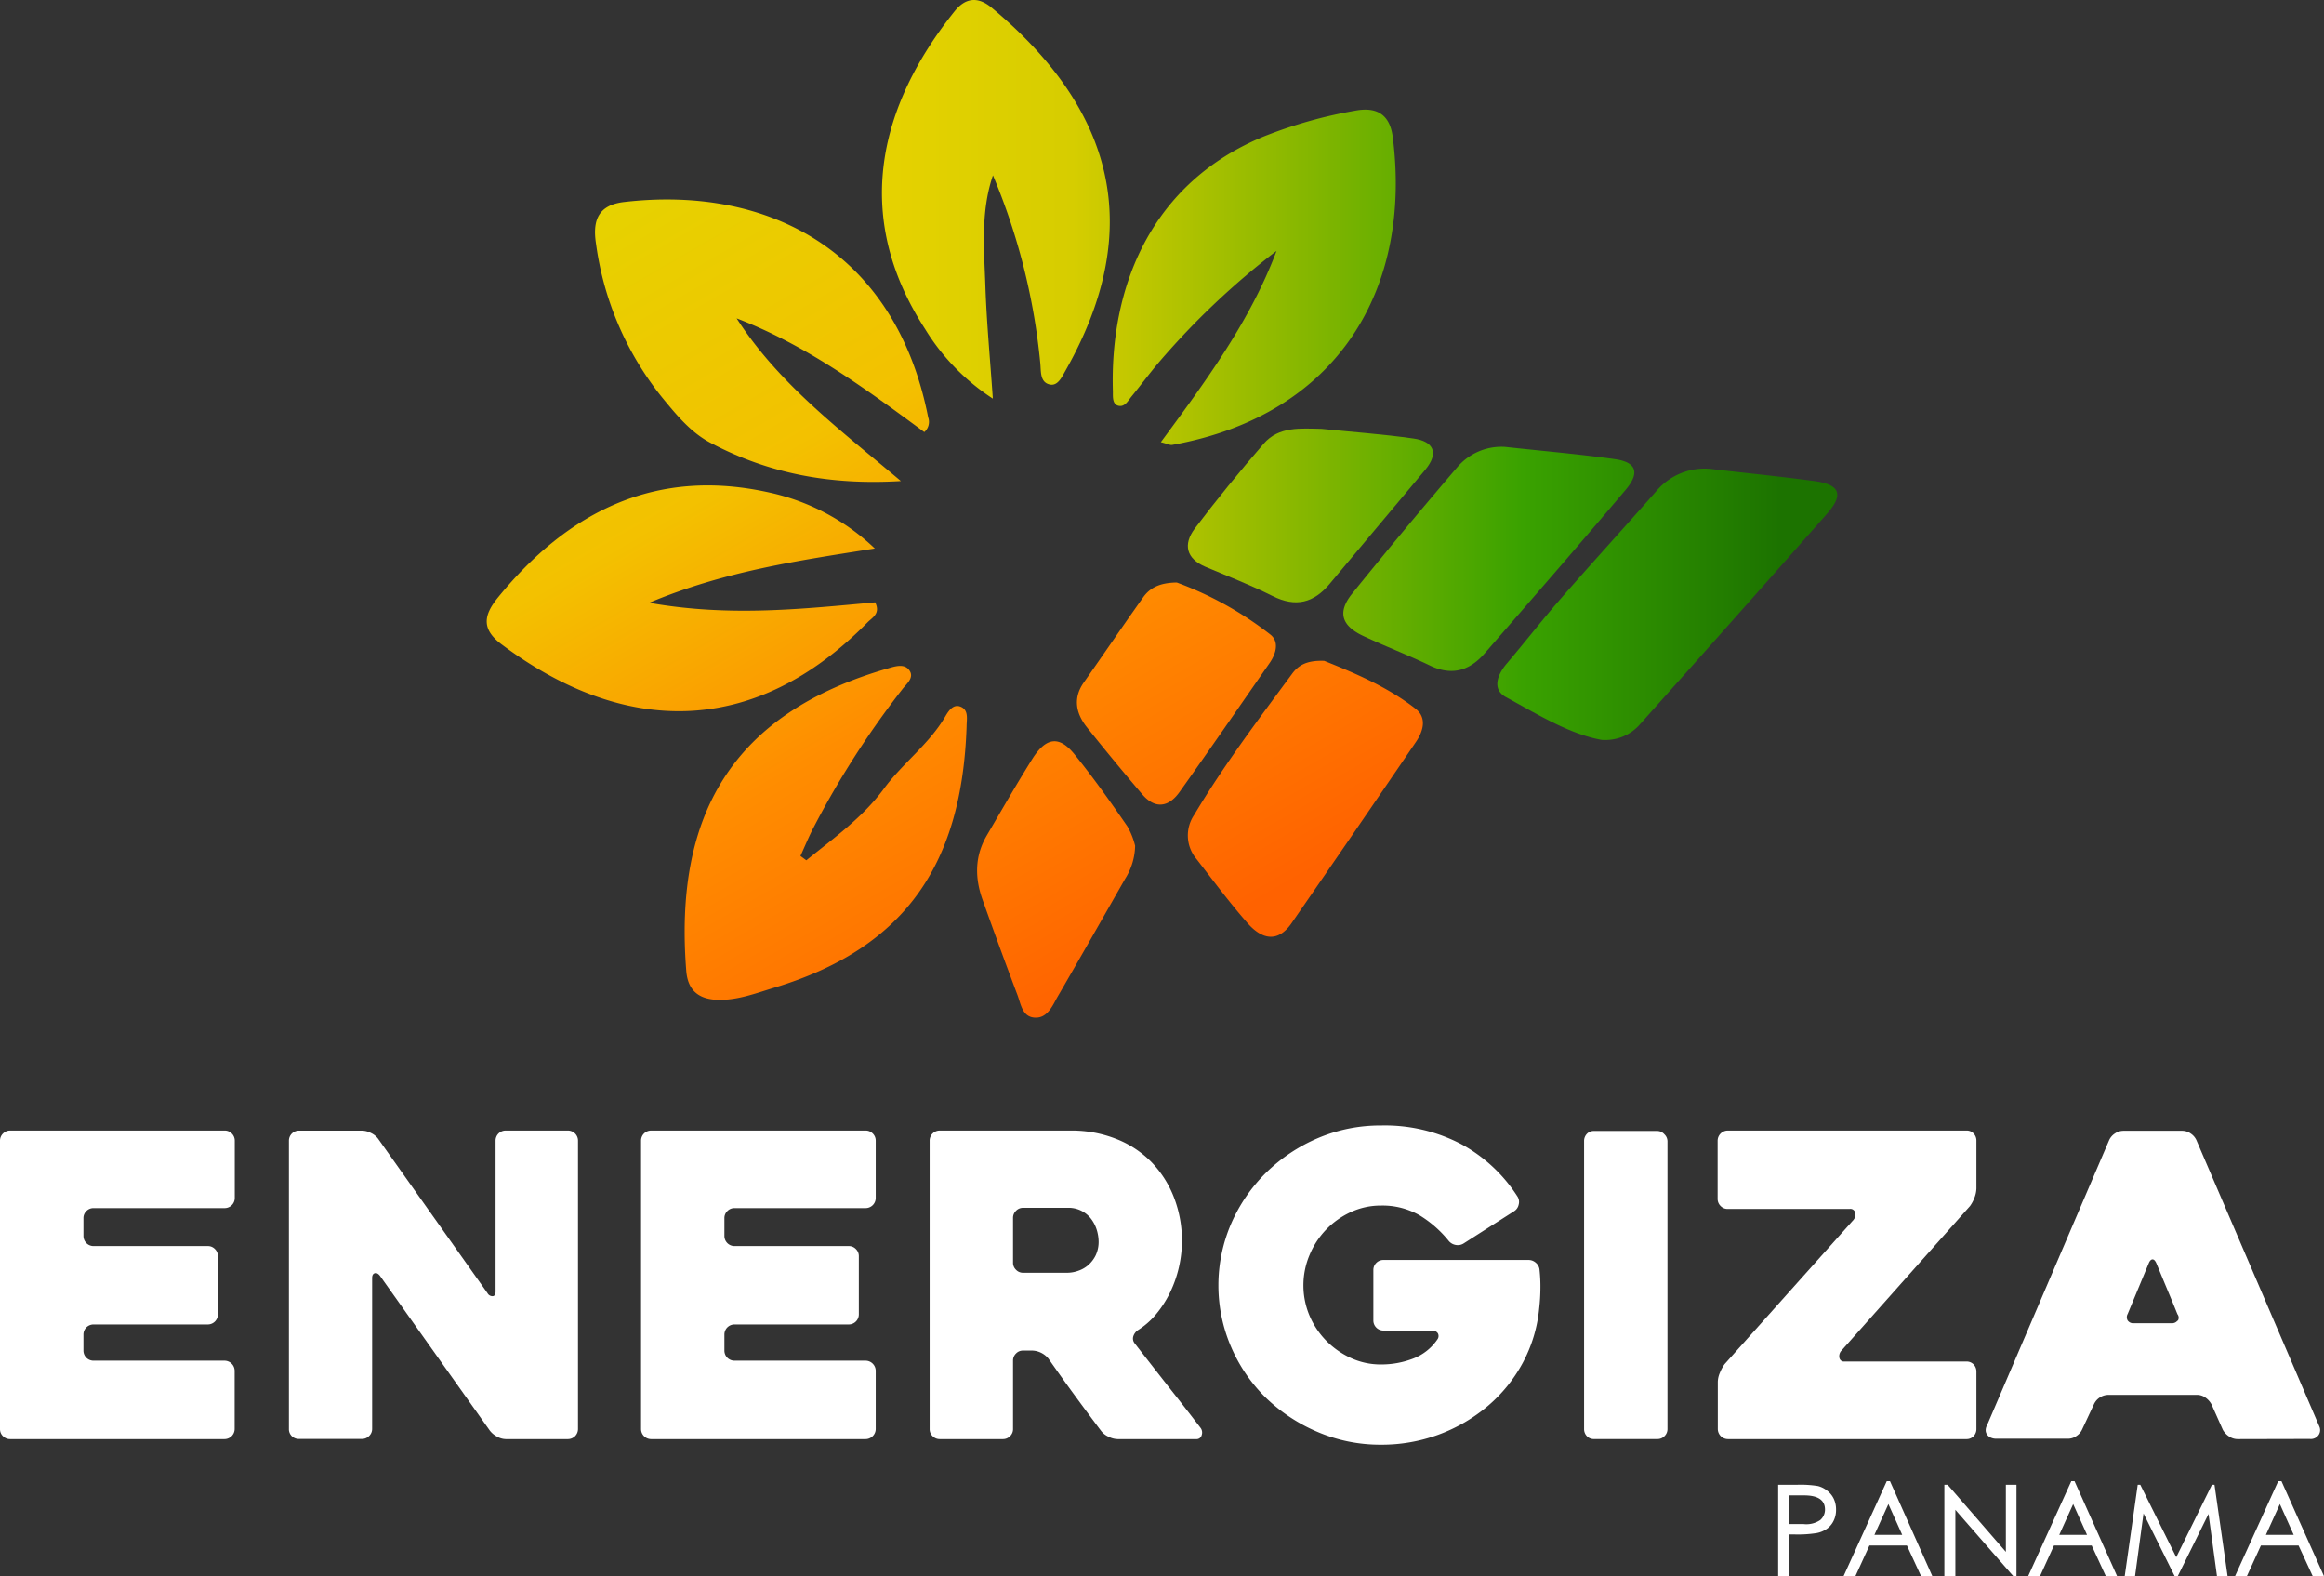
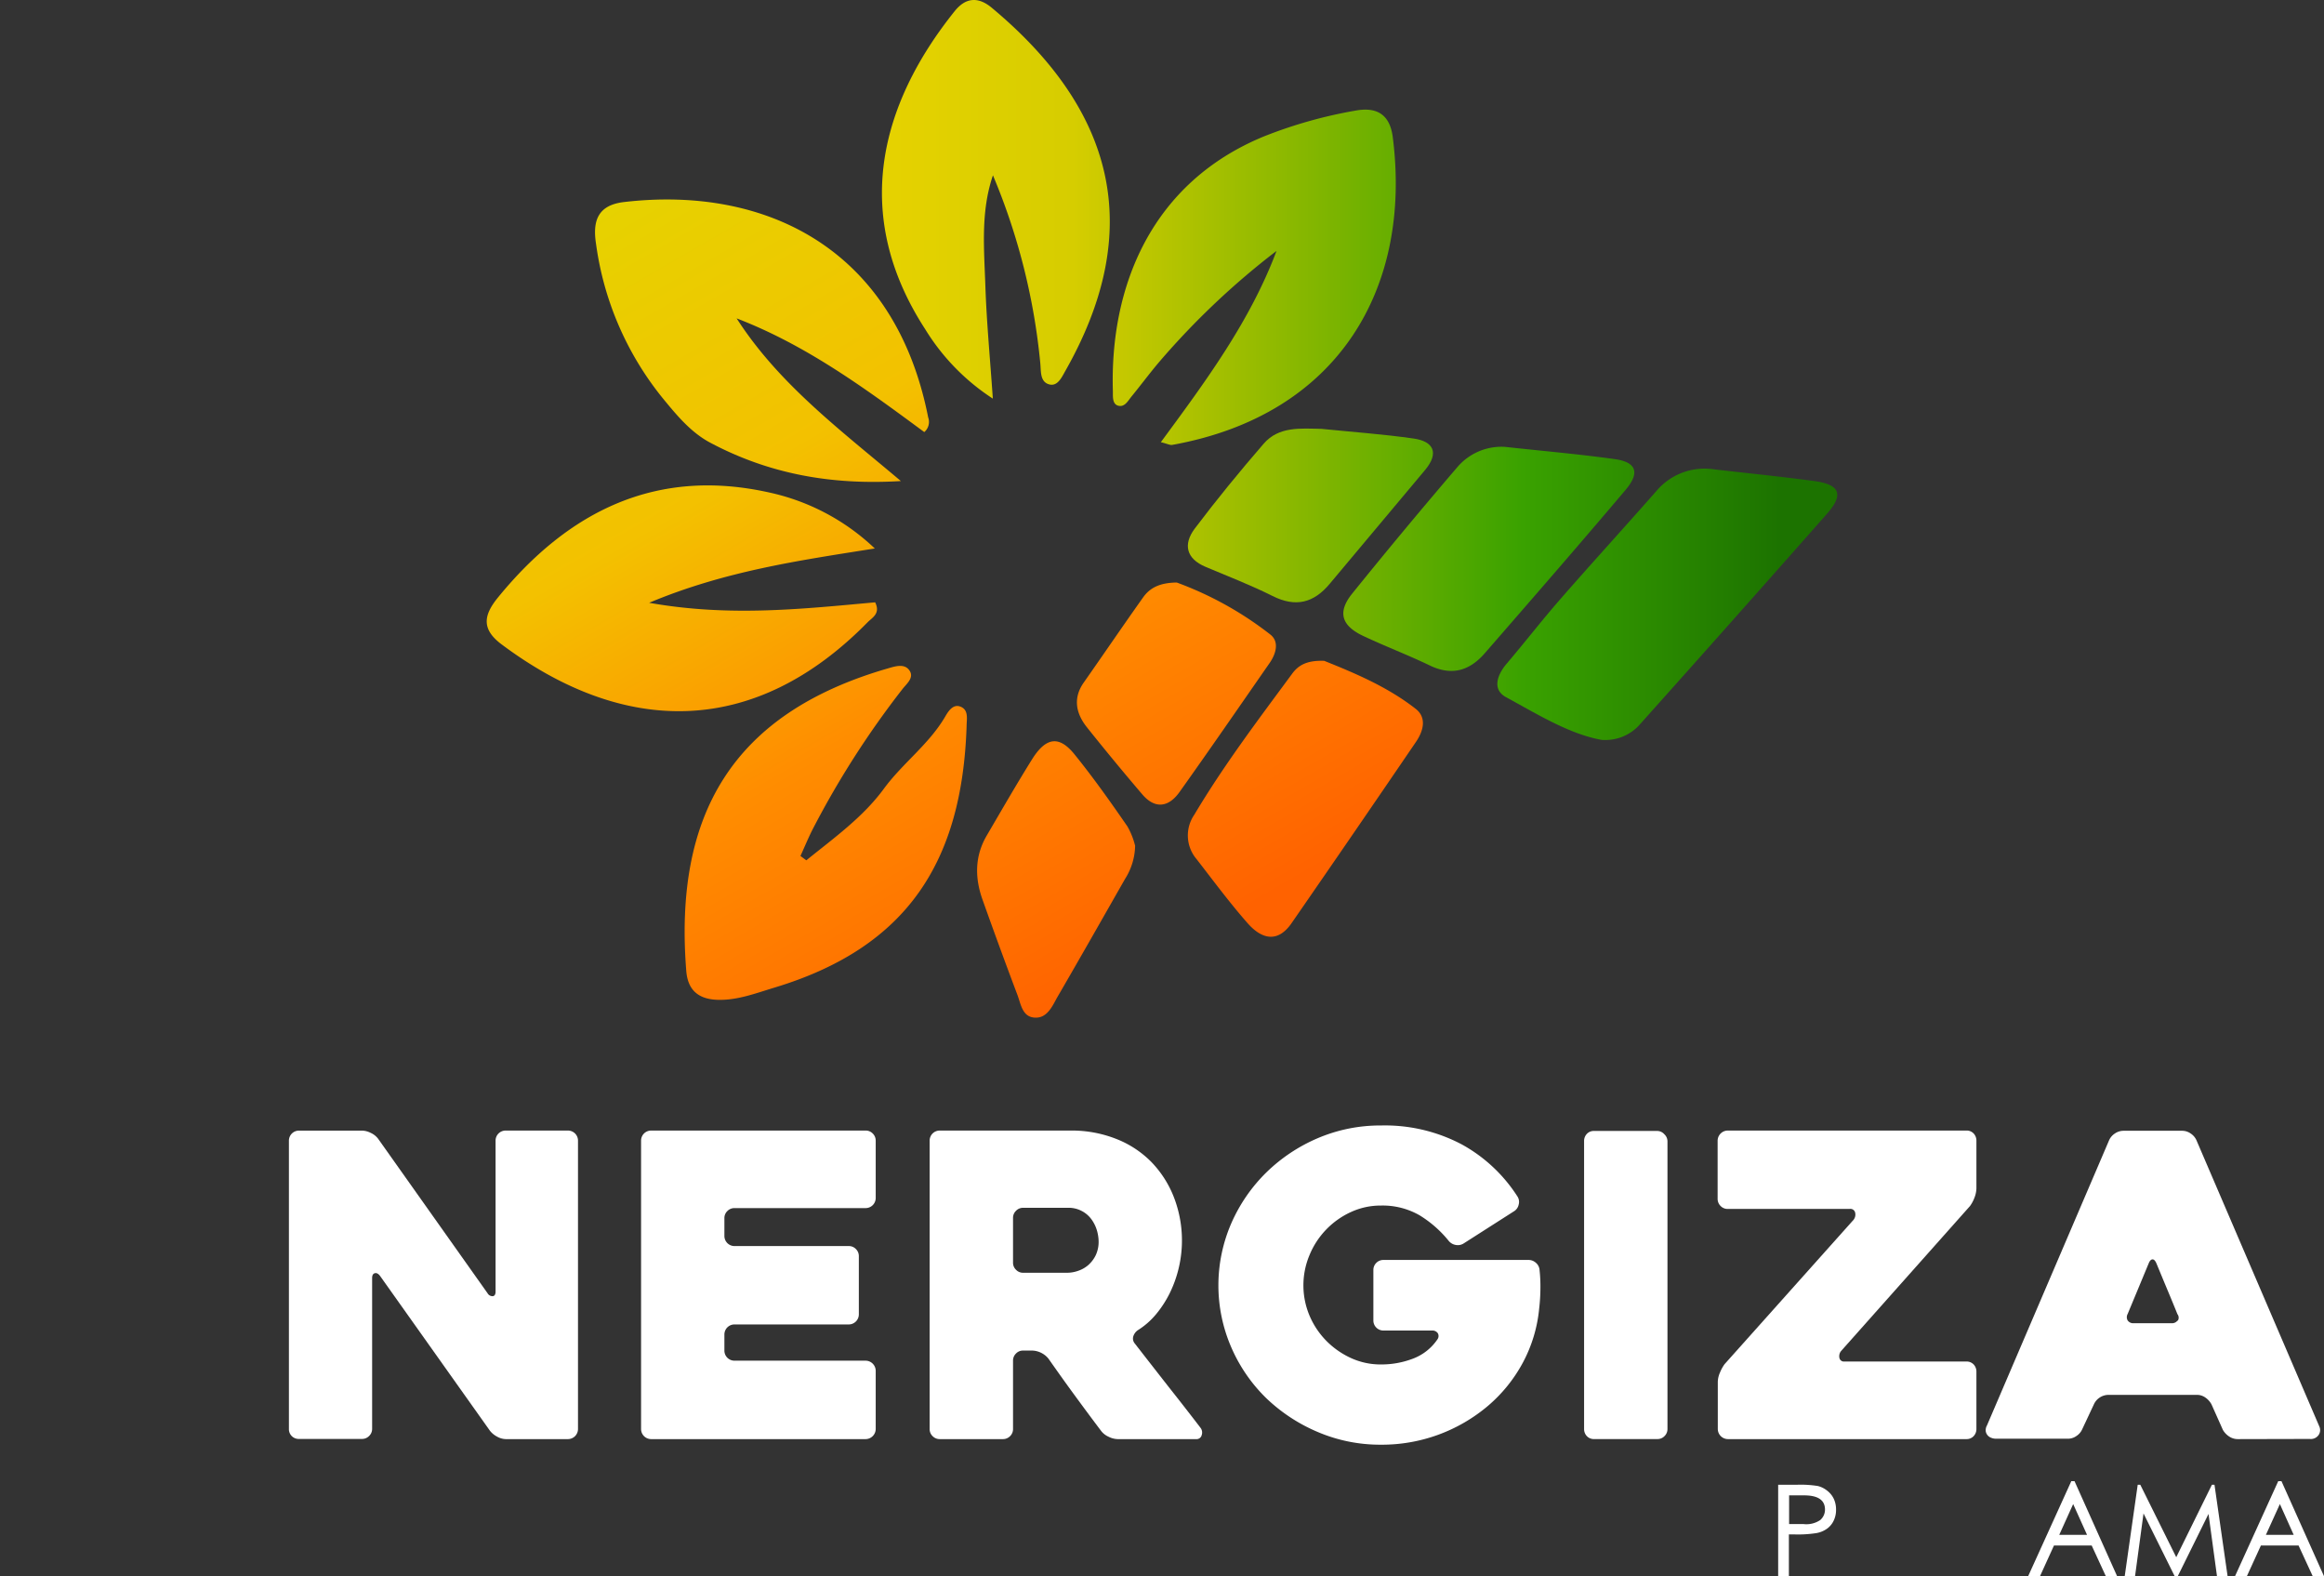
<svg xmlns="http://www.w3.org/2000/svg" viewBox="0 0 411.93 279.3">
  <rect x="0" y="0" width="411.93" height="279.3" fill="#333333" stroke="none" />
  <defs>
    <style>.cls-1{fill:url(#linear-gradient);}.cls-2{fill:url(#linear-gradient-6);}.cls-3{fill:#fff;}</style>
    <linearGradient id="linear-gradient" x1="-572.49" y1="87.96" x2="-403.18" y2="87.96" gradientTransform="translate(728.83 -22.4)" gradientUnits="userSpaceOnUse">
      <stop offset="0" stop-color="#e6d200" />
      <stop offset="0.2" stop-color="#d6cd00" />
      <stop offset="0.67" stop-color="#3aa200" />
      <stop offset="0.94" stop-color="#1c7300" />
    </linearGradient>
    <linearGradient id="linear-gradient-6" x1="117.85" y1="30.79" x2="203.46" y2="179.08" gradientUnits="userSpaceOnUse">
      <stop offset="0" stop-color="#e6d200" />
      <stop offset="0.31" stop-color="#f3c100" />
      <stop offset="0.6" stop-color="#ff8d00" />
      <stop offset="0.96" stop-color="#ff6200" />
    </linearGradient>
  </defs>
  <g id="Layer_2" data-name="Layer 2">
    <g id="Layer_1-2" data-name="Layer 1">
      <path class="cls-1" d="M205.76,78.36c8-10.85,15.81-21.42,20.51-33.9a137,137,0,0,0-20.73,19.6c-1.71,2-3.3,4.16-5,6.23-.61.76-1.18,1.87-2.28,1.62s-1-1.57-1-2.51c-.58-18.57,6.78-37,26.76-45.22a81.5,81.5,0,0,1,16.25-4.58c3.89-.72,6.11.81,6.6,4.71,3.4,26.58-9.47,49.2-39.08,54.53C207.39,78.92,206.91,78.64,205.76,78.36Z" />
      <path class="cls-1" d="M176,31.07c-2.21,6.47-1.56,13.1-1.34,19.68.22,6.39.83,12.78,1.32,19.89a38.86,38.86,0,0,1-12-12.32C150.8,38,156,18.44,169.27,1.91c2-2.44,4.21-2.45,6.5-.55,21.54,17.94,27.46,39,13.07,64.36-.63,1.11-1.36,2.77-2.82,2.41-1.72-.42-1.48-2.38-1.63-3.79A113.58,113.58,0,0,0,176,31.07Z" />
      <path class="cls-1" d="M283.84,131.11c-5.71-1.05-11.27-4.5-16.91-7.57-2.51-1.37-1.54-4,.19-6,3.22-3.79,6.27-7.73,9.54-11.47,5.57-6.38,11.29-12.63,16.89-19a11.17,11.17,0,0,1,10.25-3.9c5.93.69,11.88,1.28,17.8,2.08,4.52.62,5.25,2.37,2.25,5.78-11,12.47-22,24.85-33.08,37.23A8.15,8.15,0,0,1,283.84,131.11Z" />
      <path class="cls-1" d="M266.73,79.19c7,.76,13.24,1.3,19.47,2.17,3.83.53,4.51,2.37,2,5.38-8.24,9.74-16.62,19.37-25,29-2.7,3.12-5.85,4.08-9.77,2.19s-7.93-3.4-11.82-5.24-4.55-4.25-1.94-7.49q9.21-11.41,18.77-22.56A10.28,10.28,0,0,1,266.73,79.19Z" />
      <path class="cls-1" d="M234.24,76c5.44.55,10.9.94,16.31,1.71,3.6.51,4.53,2.58,2.08,5.54C247,90,241.33,96.7,235.7,103.45c-2.82,3.38-6,4.24-10.14,2.17-3.84-1.93-7.89-3.48-11.86-5.16-3.47-1.46-4-4-1.95-6.76,3.89-5.16,8-10.17,12.23-15.06C226.68,75.51,230.55,75.94,234.24,76Z" />
      <path class="cls-2" d="M163.83,76.57c-10.4-7.67-20.88-15.4-33.26-20.15C138,68,148.89,76.14,159.68,85.25c-12.48.76-23.51-1.33-33.81-6.81-3.42-1.82-5.91-4.85-8.3-7.75a55.2,55.2,0,0,1-11.93-27.52c-.61-4,.28-6.83,5-7.37,25.11-2.92,48,8.28,53.88,38.17A2.36,2.36,0,0,1,163.83,76.57ZM136.41,87.29c-20-4.49-35.61,3.22-48.16,18.61-2.61,3.2-2.88,5.65.67,8.3,21.9,16.37,44.92,16.39,64.87-3.93.82-.83,2.32-1.54,1.33-3.53-12.83,1.16-25.77,2.62-40.06.08,13.37-5.59,26.26-7.45,40-9.62A39.15,39.15,0,0,0,136.41,87.29Zm5.47,64.4c.74-1.62,1.41-3.26,2.22-4.84a159.86,159.86,0,0,1,15.84-24.71c.77-1,2.22-2.09,1.19-3.42-.88-1.16-2.49-.64-3.75-.27-27.68,8-37.93,26.05-35.74,53.61.26,3.26,2,5,5.53,5.12S134,176,137.33,175c23.68-7.17,33.2-22.51,34-46.28,0-1.26.43-2.94-1.13-3.51-1.3-.48-2.14.88-2.67,1.79-2.87,4.91-7.54,8.24-10.87,12.78-3.71,5.06-8.89,8.75-13.74,12.68ZM229,119.44c-6,8.13-12.12,16.22-17.31,24.94a6.47,6.47,0,0,0,.42,7.89c2.95,3.8,5.82,7.68,9,11.3,2.42,2.77,5.3,3.69,7.84,0q11.07-16,22-32.05c1.33-1.93,2-4.31,0-5.89-5.11-4-11.11-6.46-16.23-8.52C231.67,117,230.14,117.86,229,119.44ZM202.6,105.89c-3.55,5-7,10.07-10.55,15.13-1.89,2.74-1.32,5.43.58,7.83,3.19,4,6.49,8,9.83,11.91,2.3,2.7,4.71,2.27,6.61-.4,5.4-7.58,10.68-15.25,16-22.91,1.11-1.61,1.71-3.74.1-5a61.16,61.16,0,0,0-16.59-9.22C205.56,103.27,203.82,104.16,202.6,105.89Zm-2.76,40.57c-3-4.35-6.07-8.69-9.4-12.8-2.7-3.33-5-3-7.4.73-2.81,4.49-5.45,9.09-8.13,13.66-2.17,3.7-2.14,7.57-.72,11.49,2,5.61,4.05,11.22,6.16,16.8.61,1.63.86,3.92,3.13,4,2.08.08,3-1.92,3.84-3.47,4.07-7,8.08-14.07,12.1-21.12a11.3,11.3,0,0,0,1.78-5.87A13.35,13.35,0,0,0,199.84,146.46Z" />
-       <path class="cls-3" d="M39.81,200.35h-38a1.74,1.74,0,0,0-1.27.52A1.74,1.74,0,0,0,0,202.14v51.09a1.72,1.72,0,0,0,.52,1.27,1.75,1.75,0,0,0,1.27.53h38a1.81,1.81,0,0,0,1.8-1.8v-10.3a1.81,1.81,0,0,0-1.8-1.8H16.58a1.78,1.78,0,0,1-1.79-1.79V236.5a1.78,1.78,0,0,1,1.79-1.79H36.82a1.79,1.79,0,0,0,1.8-1.79V222.61a1.73,1.73,0,0,0-.53-1.27,1.7,1.7,0,0,0-1.27-.52H16.58a1.79,1.79,0,0,1-1.79-1.8v-3.13a1.7,1.7,0,0,1,.52-1.27,1.73,1.73,0,0,1,1.27-.53H39.81a1.79,1.79,0,0,0,1.8-1.79V202.14a1.75,1.75,0,0,0-.53-1.27A1.72,1.72,0,0,0,39.81,200.35Z" />
      <path class="cls-3" d="M100.69,200.35H89.63a1.78,1.78,0,0,0-1.79,1.79v26.74c0,.5-.16.77-.48.82a1,1,0,0,1-.94-.52L67,201.77a3.45,3.45,0,0,0-1.27-1,3.57,3.57,0,0,0-1.57-.41H53a1.78,1.78,0,0,0-1.79,1.79v51.09a1.72,1.72,0,0,0,.52,1.27A1.75,1.75,0,0,0,53,255H64.15a1.75,1.75,0,0,0,1.28-.53,1.73,1.73,0,0,0,.53-1.27V226.49c0-.49.16-.78.48-.86s.63.09.93.49l19.46,27.41a3.92,3.92,0,0,0,1.26,1.05,3.28,3.28,0,0,0,1.57.45h11a1.79,1.79,0,0,0,1.79-1.8V202.14a1.78,1.78,0,0,0-1.79-1.79Z" />
      <path class="cls-3" d="M153.42,200.35h-38a1.78,1.78,0,0,0-1.79,1.79v51.09a1.79,1.79,0,0,0,1.79,1.8h38a1.81,1.81,0,0,0,1.8-1.8v-10.3a1.81,1.81,0,0,0-1.8-1.8H130.19a1.78,1.78,0,0,1-1.79-1.79V236.5a1.78,1.78,0,0,1,1.79-1.79h20.24a1.79,1.79,0,0,0,1.8-1.79V222.61a1.73,1.73,0,0,0-.53-1.27,1.7,1.7,0,0,0-1.27-.52H130.19a1.79,1.79,0,0,1-1.79-1.8v-3.13a1.7,1.7,0,0,1,.52-1.27,1.73,1.73,0,0,1,1.27-.53h23.23a1.79,1.79,0,0,0,1.8-1.79V202.14a1.75,1.75,0,0,0-.53-1.27A1.72,1.72,0,0,0,153.42,200.35Z" />
      <path class="cls-3" d="M207.13,245.76q-3.13-4-6-7.69a1.35,1.35,0,0,1-.26-1.23,2.12,2.12,0,0,1,.78-1.09,13.55,13.55,0,0,0,3.22-2.8,19.14,19.14,0,0,0,2.46-3.77,21.25,21.25,0,0,0,.71-17.1,18.72,18.72,0,0,0-4-6.2,17.87,17.87,0,0,0-6.24-4.07,21.43,21.43,0,0,0-8-1.46H166.57a1.78,1.78,0,0,0-1.79,1.79v51.09a1.72,1.72,0,0,0,.52,1.27,1.75,1.75,0,0,0,1.28.53h11.18a1.75,1.75,0,0,0,1.28-.53,1.72,1.72,0,0,0,.52-1.27v-12.1a1.73,1.73,0,0,1,.53-1.27,1.68,1.68,0,0,1,1.26-.52H183a3.88,3.88,0,0,1,2.83,1.42c1.54,2.19,3.08,4.36,4.65,6.5s3.13,4.25,4.72,6.35a3.39,3.39,0,0,0,1.3,1,3.71,3.71,0,0,0,1.61.42H212a.93.93,0,0,0,1-.71,1.37,1.37,0,0,0-.22-1.31Q210.27,249.73,207.13,245.76Zm-12.92-23.3a5.62,5.62,0,0,1-1.34,1.75,5.33,5.33,0,0,1-1.78,1,5.83,5.83,0,0,1-1.86.34h-7.88a1.69,1.69,0,0,1-1.26-.53,1.71,1.71,0,0,1-.53-1.27v-7.91a1.71,1.71,0,0,1,.53-1.27,1.69,1.69,0,0,1,1.26-.53h7.88a5,5,0,0,1,4.35,2.21,6.4,6.4,0,0,1,.89,1.94,7.34,7.34,0,0,1,.26,1.75A5.59,5.59,0,0,1,194.21,222.46Z" />
      <path class="cls-3" d="M272.22,223.77a1.91,1.91,0,0,0-1.31-.49H245.22a1.76,1.76,0,0,0-1.27.52,1.74,1.74,0,0,0-.52,1.27V234a1.78,1.78,0,0,0,1.79,1.79h8.59a1.14,1.14,0,0,1,1.05.49,1,1,0,0,1-.08,1.08,9.12,9.12,0,0,1-4.41,3.44,15.64,15.64,0,0,1-5.6,1,12.6,12.6,0,0,1-5.34-1.15,14.73,14.73,0,0,1-4.37-3.07,14.36,14.36,0,0,1-2.95-4.44,13.84,13.84,0,0,1,0-10.72,14.4,14.4,0,0,1,7.32-7.62,12.6,12.6,0,0,1,5.34-1.16,13.16,13.16,0,0,1,6.84,1.72,20.19,20.19,0,0,1,5.19,4.56,2.07,2.07,0,0,0,1.27.71,1.94,1.94,0,0,0,1.34-.26l9-5.75a1.81,1.81,0,0,0,.78-1.16,1.76,1.76,0,0,0-.19-1.38,27.37,27.37,0,0,0-9.89-9.27,29.16,29.16,0,0,0-14.31-3.36,28.18,28.18,0,0,0-11.2,2.24,29.65,29.65,0,0,0-9.15,6.09,28.83,28.83,0,0,0-6.2,9,27.58,27.58,0,0,0,0,22,28.24,28.24,0,0,0,6.2,9,30.08,30.08,0,0,0,9.15,6,28.18,28.18,0,0,0,11.2,2.24,29.08,29.08,0,0,0,18.94-6.88,26.59,26.59,0,0,0,6.16-7.61,25.3,25.3,0,0,0,2.91-9.56,33,33,0,0,0,.23-3.78,27.08,27.08,0,0,0-.15-3.1A1.85,1.85,0,0,0,272.22,223.77Z" />
      <path class="cls-3" d="M293.78,200.42H282.56a1.67,1.67,0,0,0-1.3.53,1.81,1.81,0,0,0-.48,1.27v51a1.81,1.81,0,0,0,.48,1.27,1.67,1.67,0,0,0,1.3.53h11.22a1.69,1.69,0,0,0,1.26-.53,1.72,1.72,0,0,0,.52-1.27v-51A1.72,1.72,0,0,0,295,201,1.69,1.69,0,0,0,293.78,200.42Z" />
      <path class="cls-3" d="M349.83,254.5a1.82,1.82,0,0,0,.49-1.27V243.07a1.84,1.84,0,0,0-.49-1.27,1.72,1.72,0,0,0-1.31-.52H326.94a.81.81,0,0,1-.9-.63,1.44,1.44,0,0,1,.3-1.24l22.85-25.69a6.29,6.29,0,0,0,.79-1.49,4.86,4.86,0,0,0,.34-1.65v-8.44a1.84,1.84,0,0,0-.49-1.27,1.69,1.69,0,0,0-1.31-.52H306.25a1.81,1.81,0,0,0-1.8,1.8v10.29a1.75,1.75,0,0,0,.53,1.28,1.7,1.7,0,0,0,1.27.52h21.58a.86.86,0,0,1,1,.67,1.49,1.49,0,0,1-.3,1.27l-22.85,25.57a7,7,0,0,0-.82,1.5,4.26,4.26,0,0,0-.38,1.64v8.35a1.81,1.81,0,0,0,1.8,1.79h42.27A1.69,1.69,0,0,0,349.83,254.5Z" />
      <path class="cls-3" d="M409.4,255a1.67,1.67,0,0,0,1.61-.75,1.54,1.54,0,0,0,.11-1.42l-21.81-50.79a2.78,2.78,0,0,0-1-1.16,2.61,2.61,0,0,0-1.46-.49H376.38a2.72,2.72,0,0,0-1.53.49,2.78,2.78,0,0,0-1,1.16l-21.66,50.57a1.69,1.69,0,0,0-.22,1,1.44,1.44,0,0,0,.34.75,1.53,1.53,0,0,0,.67.45,2.24,2.24,0,0,0,.78.15H366.6a2.61,2.61,0,0,0,1.46-.49,2.75,2.75,0,0,0,1-1.16l2.1-4.48a2.86,2.86,0,0,1,2.54-1.64h15.76a2.56,2.56,0,0,1,1.45.48A3.42,3.42,0,0,1,392,248.9l2,4.48a3.4,3.4,0,0,0,1.08,1.16,2.73,2.73,0,0,0,1.54.49Zm-23.42-21a1.2,1.2,0,0,1-1.08.49h-6.65a1.2,1.2,0,0,1-1.12-.49,1.17,1.17,0,0,1,0-1.15l3.74-9c.19-.45.42-.67.67-.67s.47.22.67.67c.6,1.44,1.24,3,1.94,4.67s1.3,3.12,1.8,4.37A1,1,0,0,1,386,234.07Z" />
      <path class="cls-3" d="M323.83,264.14a4.24,4.24,0,0,0-1.62-.8,19.11,19.11,0,0,0-3.72-.22h-3.31V279.3h1.9v-7.38h1a21.29,21.29,0,0,0,3.91-.24,4.61,4.61,0,0,0,1.87-.79,3.7,3.7,0,0,0,1.17-1.43,4.35,4.35,0,0,0,.41-1.94,4.43,4.43,0,0,0-.42-1.95A3.94,3.94,0,0,0,323.83,264.14Zm-1.19,5.23a4.37,4.37,0,0,1-3,.71h-2.52V265h2.65c2.48,0,3.71.84,3.71,2.52A2.43,2.43,0,0,1,322.64,269.37Z" />
-       <path class="cls-3" d="M334.43,262.48l-7.65,16.82h2.1l2.48-5.42H338l2.5,5.42h2L335,262.48ZM332.24,272l2.48-5.46,2.45,5.46Z" />
-       <polygon class="cls-3" points="355.54 275.01 345.22 263.12 344.64 263.12 344.64 279.3 346.59 279.3 346.59 267.56 356.84 279.3 357.42 279.3 357.42 263.12 355.54 263.12 355.54 275.01" />
      <path class="cls-3" d="M367.14,262.48,359.5,279.3h2.1l2.47-5.42h6.68l2.5,5.42h2l-7.54-16.82ZM365,272l2.47-5.46,2.46,5.46Z" />
      <polygon class="cls-3" points="392.06 263.12 385.74 275.96 379.37 263.12 378.91 263.12 376.61 279.3 378.44 279.3 379.94 268.2 385.45 279.3 386.02 279.3 391.46 268.29 392.96 279.3 394.84 279.3 392.52 263.12 392.06 263.12" />
      <path class="cls-3" d="M404.39,262.48h-.57l-7.65,16.82h2.1l2.48-5.42h6.67l2.5,5.42h2ZM401.63,272l2.48-5.46,2.45,5.46Z" />
    </g>
  </g>
</svg>